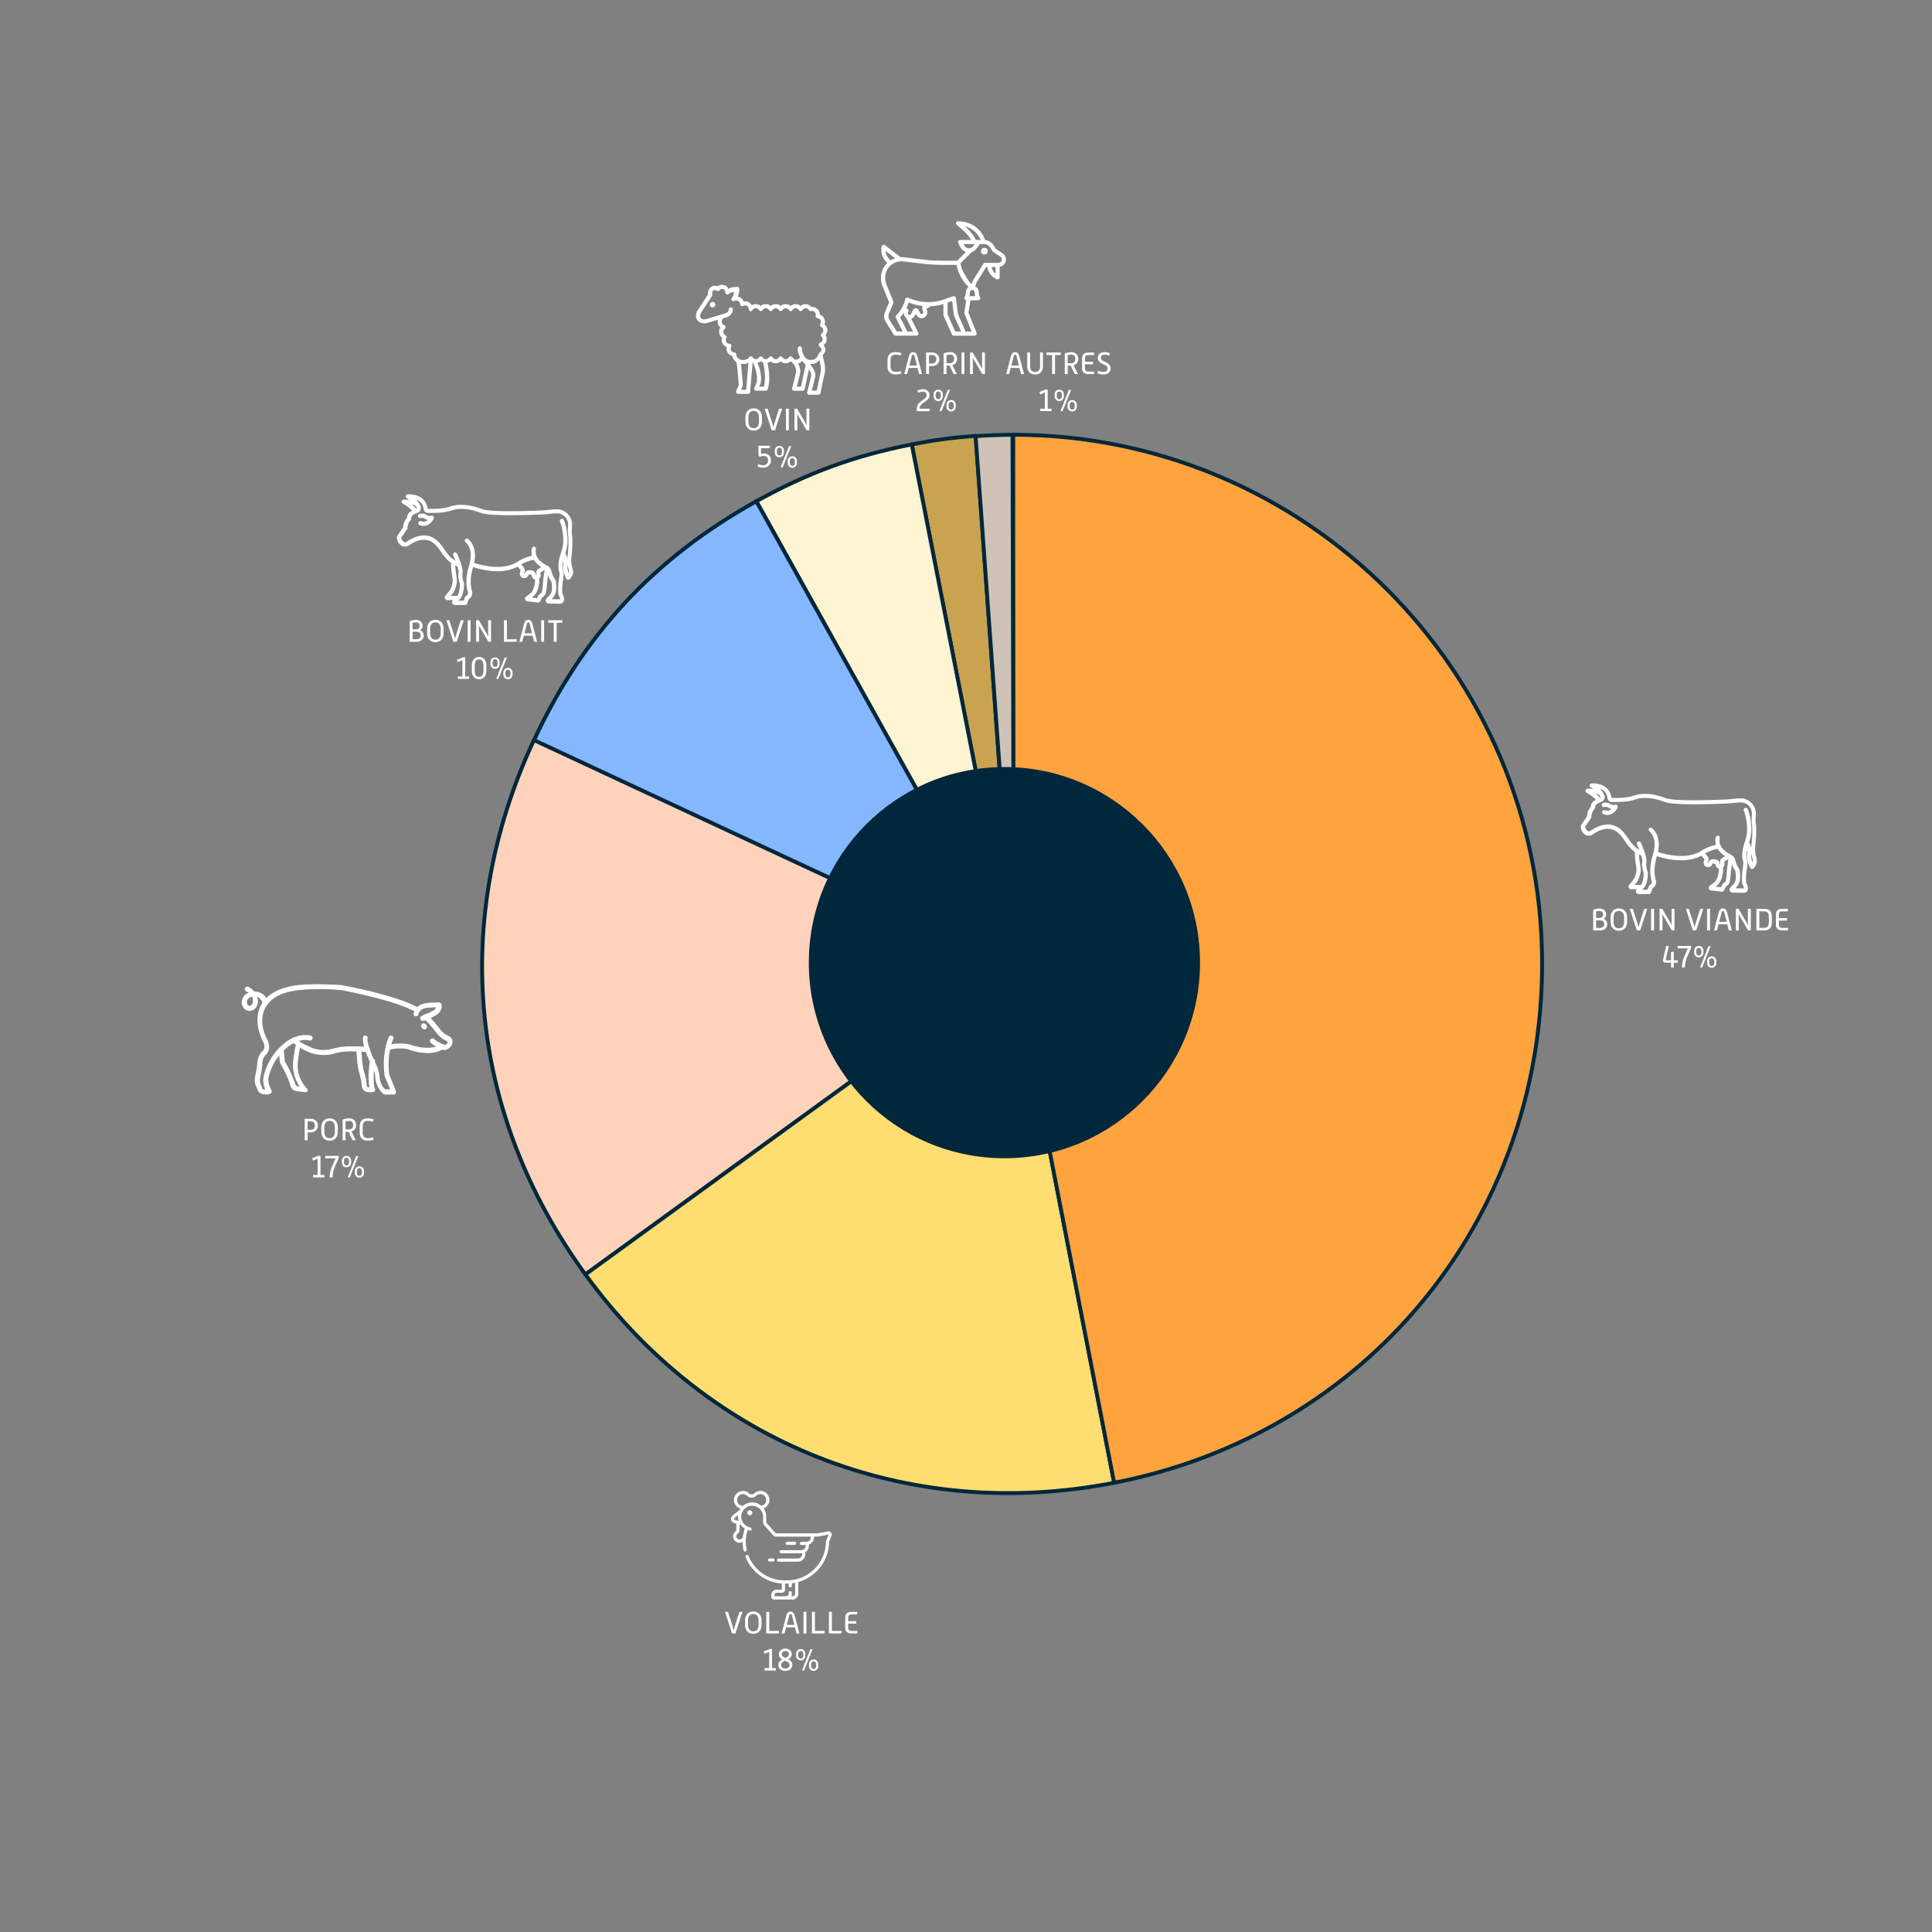
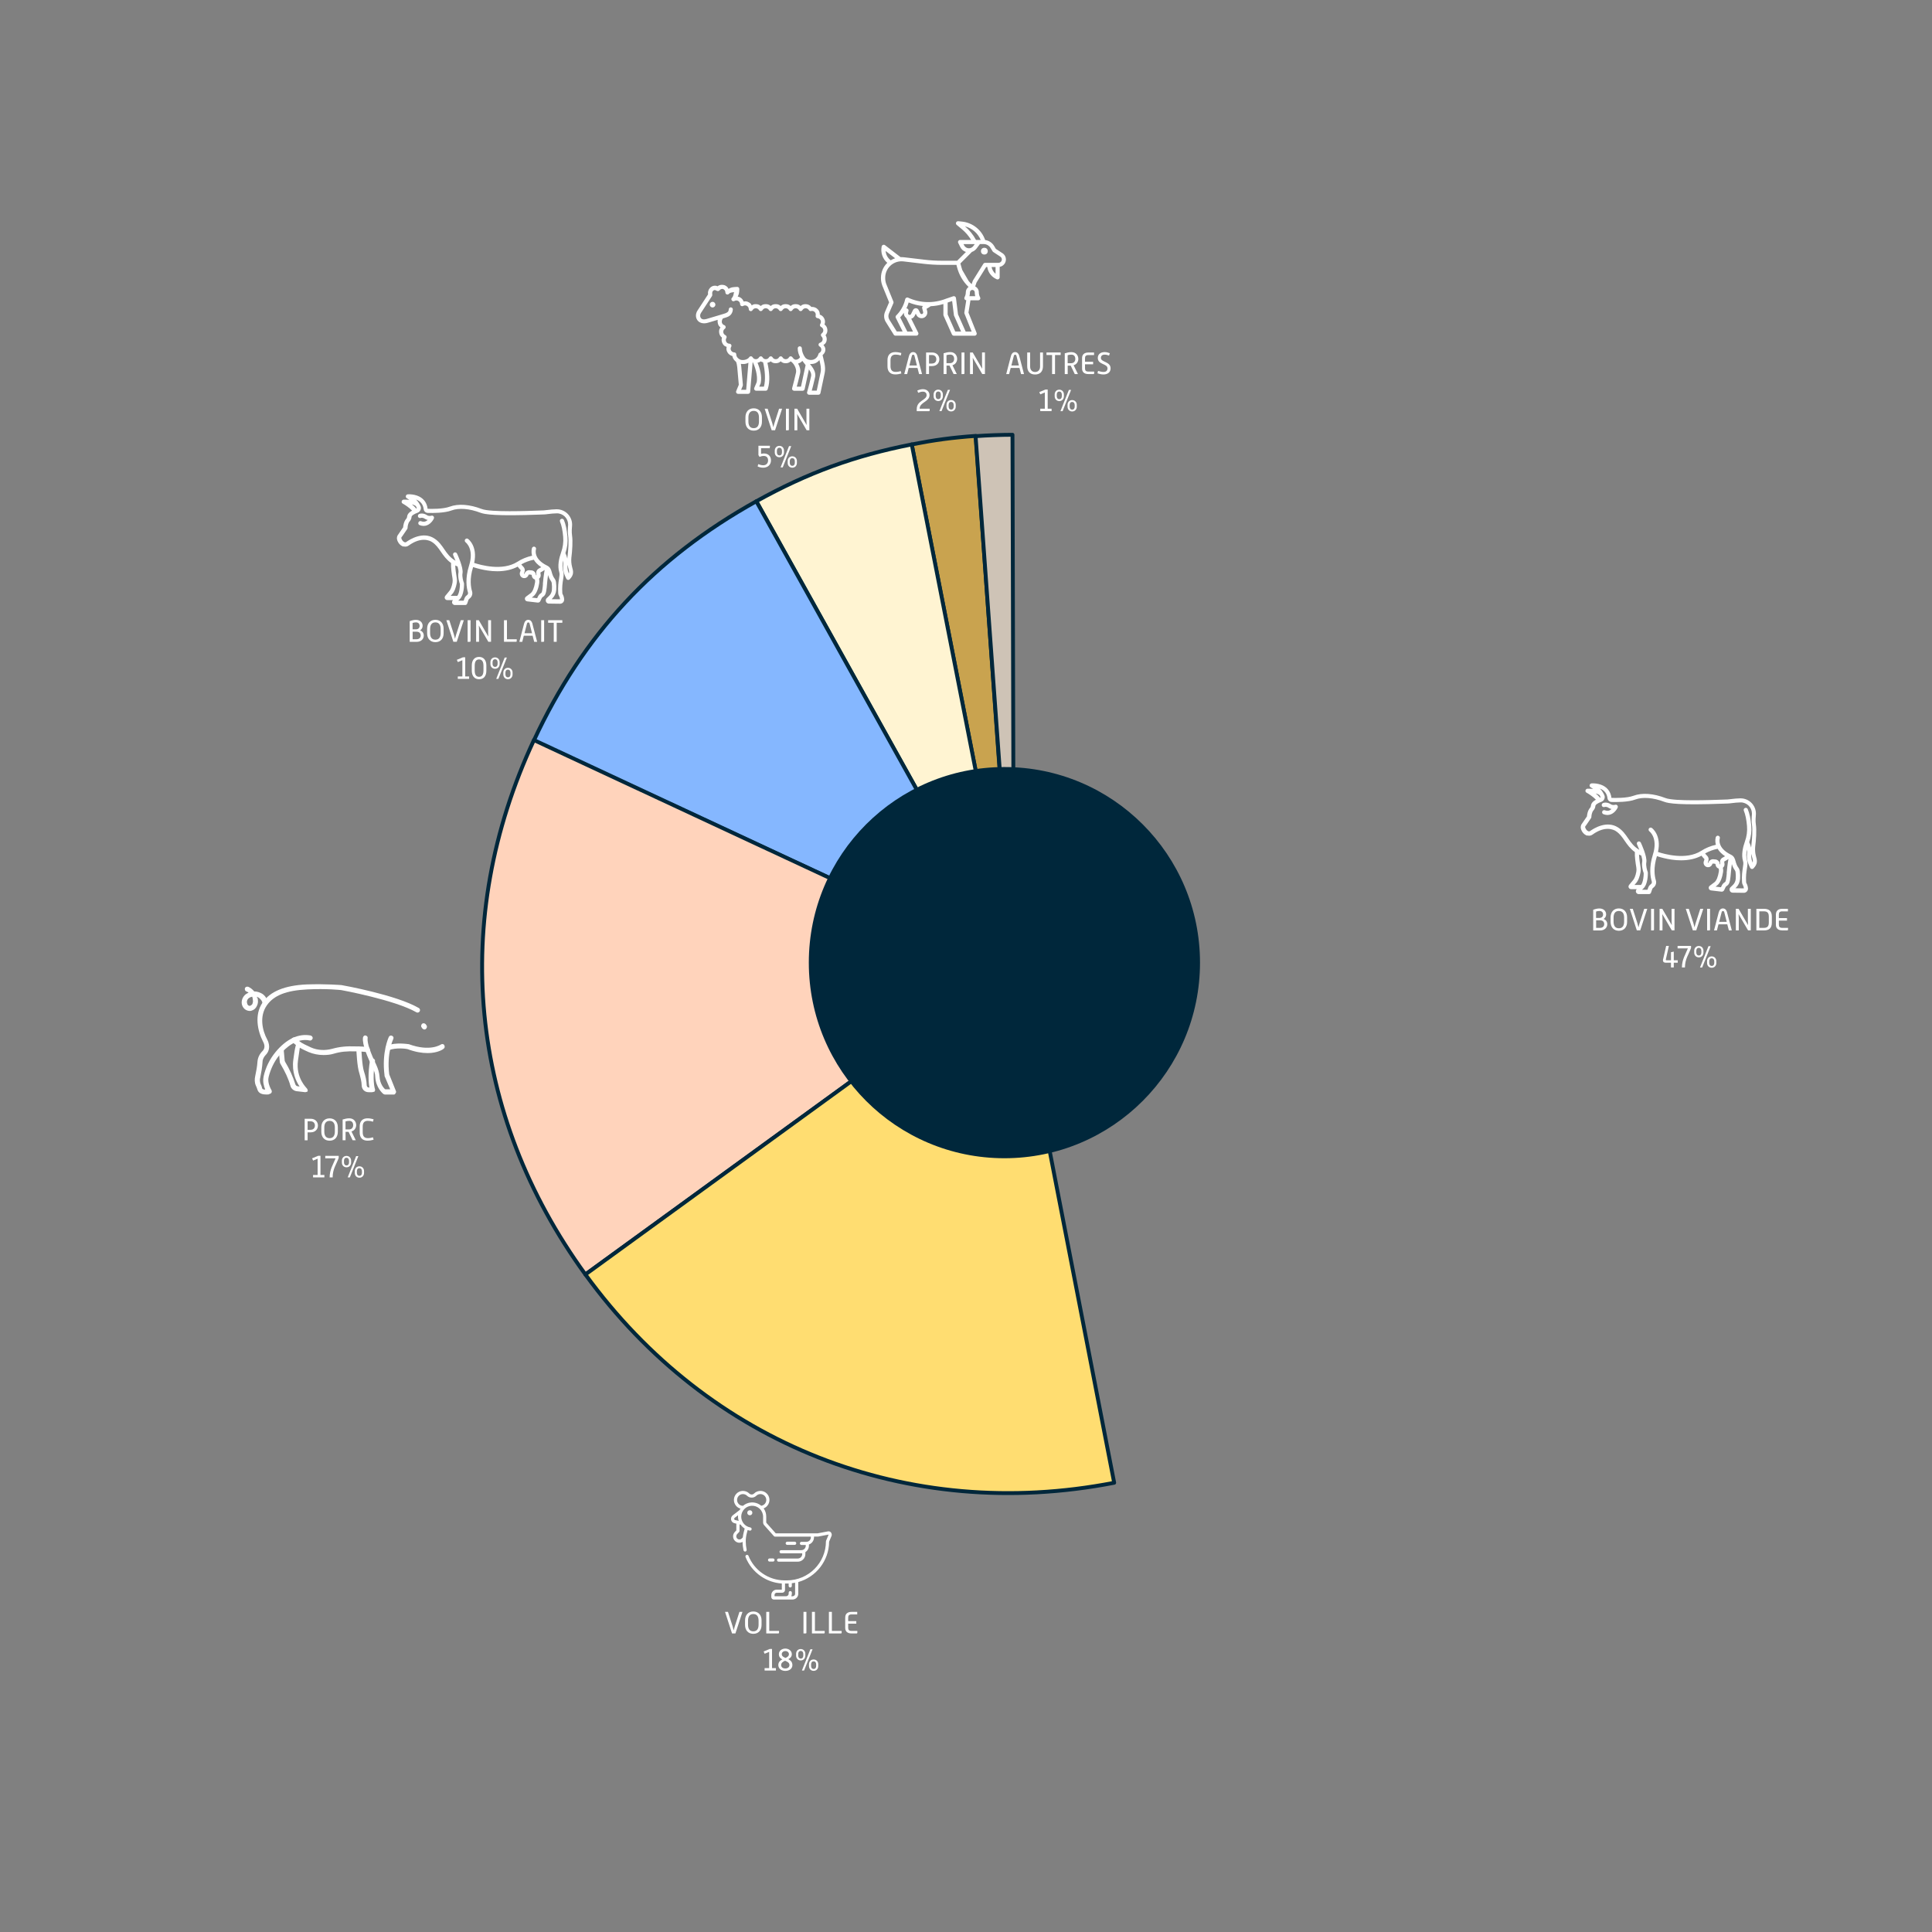
<svg xmlns="http://www.w3.org/2000/svg" id="Calque_6" data-name="Calque 6" viewBox="0 0 500 500" width="685" height="685">
  <rect x="0" y="0" width="500" height="500" fill="#808080" stroke="none" />
  <path d="M262.28,249.34l-26.33-134.32c5.93-1.16,10.53-1.78,16.57-2.21l9.76,136.52Z" style="fill: #c9a34f; stroke: #00273b; stroke-linecap: round; stroke-linejoin: round;" />
  <path d="M262.28,249.34l-66.54-119.61c13.21-7.35,25.38-11.8,40.22-14.71l26.33,134.32Z" style="fill: #fff4d2; stroke: #00273b; stroke-linecap: round; stroke-linejoin: round;" />
  <path d="M262.28,249.34l-124.14-57.65c12.74-27.42,31.17-47.26,57.59-61.96l66.54,119.61Z" style="fill: #85b7ff; stroke: #00273b; stroke-linecap: round; stroke-linejoin: round;" />
  <path d="M262.23,249.38l-110.73,80.45c-30.21-41.59-35.04-91.71-13.32-138.3l124.05,57.84Z" style="fill: #ffd3bb; stroke: #00273b; stroke-linecap: round; stroke-linejoin: round;" />
  <path d="M262.23,249.38l26.12,134.36c-53.43,10.39-104.86-9.87-136.85-53.91l110.73-80.45Z" style="fill: #ffdd71; stroke: #00273b; stroke-linecap: round; stroke-linejoin: round;" />
-   <path d="M262.23,249.38V112.51c75.59,0,136.87,61.28,136.87,136.87,0,66.52-45.46,121.66-110.76,134.36l-26.12-134.36Z" style="fill: #ffa33e; stroke: #00273b; stroke-linecap: round; stroke-linejoin: round;" />
  <g>
    <g>
-       <path d="M115.05,271.76c-.26,0-.51-.09-.77-.17-1.03-.51-2.32-1.2-2.83-1.72-.26-.26-.26-.69,0-.94s.69-.26.94,0c.34.34,1.29.94,2.49,1.46.09.09.26.09.34,0,.26-.09.51-.26.6-.51.09-.09,0-.26,0-.26l-.26-.26c-1.46-.6-2.15-1.46-3.09-2.66-.6-.86-1.46-1.8-2.75-3.09-.26-.26-.26-.69,0-.94s.69-.26.94,0c1.37,1.29,2.15,2.32,2.83,3.18.86,1.12,1.46,1.8,2.57,2.23.43.17.77.51.94.94s.17.86,0,1.29c-.26.6-.77,1.03-1.37,1.29-.26.09-.43.17-.6.17h0Z" style="fill: #fff;" />
      <path d="M68.96,283.26c-.86,0-1.97-.17-2.32-1.2-.09-.34-.26-.77-.43-1.12-.34-.77-.34-1.63-.17-2.4.26-1.2.51-2.49.6-3.86.09-.94.51-1.89,1.29-2.66.6-.6.69-1.46.17-2.4-1.46-2.83-2.32-6.95-.17-10.13,1.97-2.92,5.75-4.46,11.42-4.72,5.24-.17,8.84.17,9.01.17.6.09,14.25,2.57,20,5.92.34.17.43.6.26.86-.17.34-.6.43-.86.26-5.49-3.18-19.4-5.75-19.48-5.75s-3.69-.43-8.75-.17c-5.41.26-8.67,1.54-10.47,4.12-1.97,2.83-1.2,6.44.09,8.84,1.03,1.97.26,3.35-.34,3.95-.51.51-.86,1.2-.86,1.8-.09,1.46-.34,2.83-.6,4.12-.17.51-.09,1.12.09,1.63.17.34.34.77.43,1.2.09.17.34.26.77.26-.34-.86-.69-2.06-.43-3.26v-.09c.51-2.32,1.54-4.46,3.09-6.35,2.83-3.43,6.01-4.89,9.1-4.29.34.09.6.43.51.77s-.43.6-.77.51c-3.26-.69-6.09,1.72-7.81,3.78-1.37,1.63-2.32,3.69-2.83,5.75v.09c-.34,1.46.77,3.26.77,3.26.09.17.09.43,0,.6s-.26.34-.51.34c-.09.17-.43.17-.77.17h0Z" style="fill: #fff;" />
      <path d="M110.59,272.53c-1.37,0-3.09-.26-5.15-1.03-.34-.09-2.92-.43-4.72.26-.34.09-.69,0-.86-.34-.09-.34,0-.69.34-.86,2.32-.86,5.32-.34,5.49-.34h.09c5.58,2.06,8.33.09,8.33.09.26-.17.69-.17.86.17.17.26.17.69-.09.86-.09.17-1.54,1.2-4.29,1.2h0Z" style="fill: #fff;" />
      <path d="M83.72,273.04c-1.29,0-2.66-.26-3.86-.77-1.37-.6-2.4-1.12-3.18-1.72,0,0-.09,0-.09-.09-.43-.34-.77-.6-1.03-.86s-.26-.69.09-.94c.26-.26.69-.26.94.09.17.17.43.43.86.69.09,0,.09.09.09.09.69.51,1.63.94,2.92,1.54,1.72.77,3.69.86,5.58.34s3.6-.69,6.09-.6h.6c.86,0,1.63.09,2.4.17.34,0,.6.34.6.69s-.34.6-.69.6c-.69-.09-1.54-.09-2.32-.17h-.6c-2.4-.09-4.03.09-5.75.6-.86.26-1.72.34-2.66.34h0Z" style="fill: #fff;" />
      <path d="M79,282.66l-2.23-.26c-.77-.09-1.46-.69-1.63-1.46-.51-1.8-1.37-3.6-2.49-5.49-.17-.26-.26-.51-.26-.86l-.26-2.83c0-.34.26-.69.6-.69.34-.09.69.26.69.6l.26,2.83c0,.09.09.17.09.26,1.2,1.97,2.06,3.95,2.66,5.84.09.26.34.51.6.51l.51.09c-.94-1.37-2.06-3.78-1.63-6.95q.6-4.89,1.29-4.81c.34,0,.6.34.6.69,0,.09,0,.26-.09.34-.09.26-.17,1.2-.6,4.03-.6,4.46,2.23,7.04,2.32,7.21.17.17.26.51.17.77-.09,0-.34.17-.6.17h0Z" style="fill: #fff;" />
      <path d="M101.92,283.26h-2.32c-.17,0-.26-.09-.43-.17-.09-.09-1.89-1.54-2.06-4.38,0-.77-.26-1.63-.77-2.57-1.2-2.49-2.66-5.84-2.4-7.64.09-.34.34-.6.69-.51s.6.34.51.69c-.17,1.12.69,3.69,2.23,6.87.51,1.12.77,2.06.86,3.09.09,1.8,1.03,2.92,1.46,3.26h1.29l-1.46-3.43v-.17c-.77-5.92,1.03-9.78,1.12-9.96.17-.34.51-.43.86-.26s.43.51.26.86c0,0-1.72,3.6-1.03,9.1l1.72,4.29c.09.17.09.43-.09.6-.09.26-.26.34-.43.34h0Z" style="fill: #fff;" />
      <path d="M96.26,282.66h-.86c-.51,0-.94-.17-1.29-.51s-.51-.86-.51-1.29c0-.86-.34-2.15-.6-3.09-.6-1.72-.77-6.01-.77-6.18,0-.34.26-.69.6-.69s.69.26.69.6c0,0,.17,4.29.69,5.84.34.94.69,2.49.69,3.52,0,.17.09.26.17.43.09.09.26.17.43.17h.09c-.17-1.12-.43-3.43.17-7.04.09-.34.43-.6.77-.51s.6.43.51.77c-.77,4.89,0,7.21,0,7.21.09.17,0,.43-.09.6-.26.09-.51.17-.69.17h0Z" style="fill: #fff;" />
      <path d="M64.67,261.63c-.86,0-1.63-.51-1.97-1.37s-.09-1.89.51-2.57c.26-.34.69-.6,1.12-.77-.17-.17-.34-.26-.6-.34-.34-.17-.43-.51-.34-.86.17-.34.51-.43.86-.34.6.26,1.12.69,1.54,1.2.77,0,1.46.26,2.06.6.77.51,1.29,1.29,1.37,2.15.09.34-.17.69-.51.77s-.69-.17-.77-.51c-.09-.51-.43-.94-.86-1.29-.17-.17-.43-.26-.69-.34.26.26.34.51.34.77.09.6,0,1.12-.26,1.63-.26.6-.77,1.03-1.37,1.2-.09,0-.26.09-.43.09ZM65.27,257.94c-.43.09-.77.26-1.03.51-.34.34-.43.86-.26,1.29.09.43.51.69.86.51.17-.09.43-.26.51-.51s.17-.6.09-.94c0-.26-.09-.6-.17-.86Z" style="fill: #fff;" />
-       <path d="M109.39,264.2c-.26,0-.51-.17-.6-.43-.17-.34,0-.69.34-.86.26-.09.51-.26.77-.34.43-.17.86-.34,1.2-.51.51-.26,1.12-.51,1.46-.86.17-.17.26-.34.34-.51l-1.63.09c-.69,0-1.37.09-1.89.34-.34.17-.6.43-.86.77-.09.17-.26.43-.26.69-.09.34-.43.51-.77.43s-.51-.43-.43-.77.26-.69.43-1.03c.34-.51.86-.94,1.37-1.2.77-.34,1.63-.43,2.4-.51l2.32-.09c.26,0,.6.17.69.51.17.77-.09,1.63-.77,2.32-.51.51-1.2.77-1.8,1.12-.43.17-.86.34-1.2.51-.26.09-.51.26-.77.34-.17-.09-.26,0-.34,0h0Z" style="fill: #fff;" />
    </g>
    <path d="M109.82,266.43c-.17,0-.34-.09-.51-.26l-.17-.26c-.26-.26-.17-.69.09-.94s.69-.17.94.09l.17.26c.26.26.17.69-.09.94-.17.17-.34.17-.43.17h0Z" style="fill: #fff;" />
  </g>
  <g>
    <path d="M193.69,93.89l-.58,6.99h-1.31l.42-1.01c.03-.08.04-.16.04-.25l-.42-4.75c-.02-.25-.06-.47-.1-.7.69.1,1.38.03,1.95-.29h0ZM196.88,93.51c.19.19.39.12.61.27.48,2,.7,4.51.21,6.28h-1.21l.36-.84s.02-.07.03-.11c.33-1.78-.21-3.74-.83-5.22.32-.14.58-.14.84-.39h0ZM207.64,93.39c.28.39.57.75.85,1.1t0,0s0,.03-.01.05l-1.19,5.53h-1.09l.34-1.28.51-2.12c.21-.89-.06-1.79-.5-2.59.42-.11.8-.34,1.09-.68h0ZM212.06,93.16c.27,1.15.52,2.18.32,3.13l-1.01,4.8h-1.29l.34-1.28.51-2.13c.18-.75,0-1.47-.34-2.09-.26-.49-.61-.94-.97-1.39.34.03.69,0,1.02-.08.58-.15,1.06-.5,1.43-.95h0ZM186.86,74.75c.13,0,.27.04.39.11.3.16.48.49.48.83,0,.5.62.72.94.34.3-.36.84-.35,1.3-.44-.12.52-.16,1.1-.53,1.47-.45.44.11,1.15.65.83.3-.17.66-.18.96,0,.3.17.49.48.49.83,0,.41.45.66.8.45.3-.18.66-.18.96,0,.3.17.48.48.48.82,0,.55.72.74.99.26.17-.29.49-.48.83-.48s.66.19.83.48c.2.35.71.35.92,0,.17-.29.49-.48.83-.48s.66.19.83.48c.2.35.72.35.92,0,.17-.29.49-.48.83-.48s.66.19.83.48c.2.35.71.35.92,0,.17-.29.48-.48.83-.48s.66.19.83.48c.2.36.72.36.92,0,.17-.29.49-.48.83-.48s.66.19.83.48c.2.35.71.35.92,0,.17-.29.49-.48.83-.48s.66.19.83.48c.12.21.36.31.59.25.33-.09.68,0,.92.25.24.24.34.59.25.93-.08.32.14.64.48.66.34.03.64.23.79.54.15.31.12.67-.07.96-.19.27-.08.65.22.78.31.14.52.44.56.78.03.34-.12.67-.4.87-.27.19-.3.58-.06.82.25.24.35.59.27.92-.08.33-.33.59-.66.69-.44.13-.52.73-.12.96.3.18.47.49.46.84,0,.32-.17.61-.43.78-.17.07-.3.22-.33.41-.21.71-.75,1.24-1.41,1.41-.67.17-1.59-.02-2.01-.58-.53-.69-.85-1.64-.86-2.36,0-.3-.24-.54-.54-.54-.3,0-.53.25-.53.54,0,.85.25,1.6.6,2.27-.25.43-.6.61-.99.66-.43.05-.75-.3-.95-.6-.24-.35-.72-.38-.93-.01-.17.3-.49.48-.83.48s-.66-.18-.83-.48c-.21-.35-.71-.35-.92,0-.17.3-.48.48-.83.48s-.66-.18-.83-.48c-.2-.35-.71-.35-.92,0-.17.3-.48.48-.83.48s-.66-.18-.83-.48c-.2-.35-.71-.35-.92,0-.17.3-.49.48-.83.48s-.64-.18-.81-.46c-.09-.19-.28-.3-.49-.29-.18,0-.35.11-.44.27-.31.47-1.25.83-2.08.66-.2-.04-.55-.21-.81-.47-.26-.25-.43-.56-.43-.94,0-.29-.23-.53-.52-.53-.34,0-.65-.19-.82-.49-.17-.3-.16-.66.02-.95.21-.35-.04-.8-.45-.81-.34,0-.66-.19-.82-.49-.17-.3-.16-.67.02-.96.16-.27.05-.63-.24-.76-.31-.14-.52-.44-.56-.78-.03-.34.12-.67.4-.87.35-.25.27-.8-.14-.94-.32-.11-.56-.38-.63-.72-.06-.3.09-.82.28-1.02l.9-.28c.33-.1.66-.26.95-.5.39-.33.67-.85.72-1.5.03-.32-.22-.59-.54-.59-.27,0-.49.22-.51.49-.03.42-.15.62-.36.77-.32.23-.64.33-.96.42l-4.37,1.31c-.96.28-1.36.04-1.57-.28-.21-.32-.21-.86.06-1.26l2.84-4.35c.1-.16.11-.37.08-.51-.05-.32,0-.67.23-.89.31-.3.59-.17.85-.02.3.17.62.16.84-.11.19-.23.4-.33.62-.32h0ZM186.86,73.71c-.44-.01-.85.14-1.17.38-.29-.15-.55-.18-.84-.15-.43.05-.8.25-1.08.54-.44.46-.63,1.09-.53,1.71l-2.74,4.2c-.48.74-.54,1.69-.06,2.42.48.73,1.51,1.09,2.75.72l2.55-.76c-.04.28-.04.56.02.83.1.51.29.84.7,1.14-.31.4-.4.77-.35,1.29.06.57.29,1.01.74,1.35-.18.53-.11,1.05.16,1.55.26.47.55.69,1.05.84-.14.5-.06.95.2,1.41.27.49.75.83,1.28.97.09.55.33.91.67,1.24.1.1.21.2.3.28.13.37.23.79.28,1.3l.41,4.61-.67,1.62c-.14.35.11.73.49.73h2.59c.28,0,.51-.21.53-.49l.65-7.78c.67,1.37,1.35,3.58,1.05,5.23l-.63,1.49c-.15.35.11.74.49.74h2.47c.23,0,.43-.15.5-.36.71-2.05.42-4.7-.06-6.86.32-.13.59-.14.85-.39.37.36.76.49,1.29.49s.92-.13,1.29-.49c.37.36.76.49,1.29.49s.91-.12,1.28-.48c.86.45,1.6,1.96,1.4,2.89l-.5,2.11-.51,1.94c-.09.34.16.66.51.67h2.21c.25,0,.47-.18.52-.42l1.11-5.11c.11.17.22.33.31.49.26.49.35.9.24,1.35l-.5,2.11-.52,1.94c-.09.34.17.67.51.67h2.42c.25,0,.47-.18.52-.42l1.1-5.22c.34-1.62-.24-3.13-.55-4.61.42-.36.72-.83.73-1.39,0-.5-.18-.86-.5-1.23.41-.28.67-.53.79-1.02.13-.55.05-1.05-.25-1.52.37-.41.52-.88.47-1.44-.05-.56-.3-1-.74-1.34.2-.52.18-1.03-.07-1.54-.25-.51-.63-.84-1.15-1.01.02-.55-.16-1.02-.56-1.41-.42-.43-1.02-.62-1.61-.57-.38-.46-.89-.72-1.5-.72-.53,0-.92.12-1.29.48-.37-.36-.76-.48-1.29-.48s-.92.12-1.29.48c-.37-.36-.76-.48-1.29-.48s-.92.12-1.29.48c-.37-.36-.76-.48-1.29-.48s-.92.12-1.29.48c-.37-.36-.76-.48-1.29-.48s-.92.12-1.29.48c-.37-.36-.76-.48-1.29-.48-.46,0-.69.05-1.04.33-.17-.42-.34-.57-.74-.8-.46-.26-.86-.33-1.36-.21-.29-.83-1.01-1.22-1.53-1.27.28-.57.41-1.01.41-1.99,0-.31-.26-.55-.57-.53-.76.06-1.47,0-2.21.52-.17-.39-.38-.61-.76-.83-.27-.16-.59-.22-.91-.23h0Z" style="fill: #fff;" />
    <path d="M184.41,78.11c.4,0,.73.33.73.73s-.33.73-.73.73-.73-.33-.73-.73c0-.4.33-.73.73-.73Z" style="fill: #fff; fill-rule: evenodd;" />
  </g>
  <g>
    <circle cx="194.05" cy="391.5" r=".65" style="fill: #fff;" />
    <path d="M215.09,396.62c-.2-.24-.51-.36-.82-.3l-2.64.5h-10.87l-2.38-2.67c-.05-.06-.08-.13-.08-.21v-1.46c0-.77-.23-1.5-.67-2.11.34-.13.65-.34.9-.62.43-.48.64-1.09.6-1.73-.08-1.15-1-2.08-2.15-2.17-.68-.05-1.35.19-1.83.67-.16.16-.37.25-.58.25h-.07c-.21,0-.42-.09-.58-.25-.48-.48-1.15-.72-1.83-.67-1.15.09-2.07,1.02-2.15,2.17-.05.66.18,1.28.62,1.76.29.31.66.54,1.07.65-.08.12-.15.24-.22.37l-1.77,1.36c-.36.27-.52.72-.43,1.16.09.44.42.78.86.88l.49.12v1.74l-.39.42c-.31.33-.47.75-.45,1.2.02.45.21.86.55,1.16.31.28.7.42,1.09.42.28,0,.56-.07.82-.22,0,.73.09,1.46.24,2.17.04.19.21.33.4.33.03,0,.06,0,.09,0,.22-.05.36-.27.32-.49-.15-.7-.23-1.42-.23-2.13s.08-1.37.25-2.04l.23-.9c.18.06.36.11.56.14.22.04.44-.11.48-.34.04-.22-.11-.44-.34-.48-1.4-.24-2.41-1.5-2.35-2.92.07-1.44,1.25-2.63,2.69-2.69.78-.04,1.52.24,2.09.78.56.54.88,1.27.88,2.05v1.46c0,.28.1.55.29.75l2.5,2.81c.08.09.19.14.31.14h9.26v.19c0,.63-.51,1.15-1.15,1.15h-1.28c-.23,0-.41.18-.41.41s.18.41.41.41h1.11v.19c0,.63-.51,1.15-1.15,1.15h-5.23c-.23,0-.41.18-.41.41s.18.41.41.41h5.46v.19c0,.63-.51,1.15-1.15,1.15h-4.96c-.23,0-.41.18-.41.41s.18.41.41.41h4.96c1.09,0,1.97-.88,1.97-1.97v-.5c.55-.35.92-.97.92-1.67v-.31c.76-.27,1.31-1,1.31-1.86v-.19h1.01s.05,0,.08,0l2.67-.51s.01,0,.02,0c0,.01,0,.02,0,.03l-.66,1.56c-.02.05-.03.1-.03.16,0,5.57-4.53,10.1-10.1,10.1h-.56c-2.06,0-4.04-.62-5.73-1.78-1.65-1.14-2.91-2.72-3.65-4.57-.08-.21-.32-.31-.54-.23-.21.08-.31.32-.23.54.8,2.01,2.17,3.72,3.95,4.95,1.62,1.12,3.48,1.77,5.44,1.9v1.59h-1.33c-.76,0-1.39.62-1.39,1.39v.52c0,.36.29.65.65.65h4.83c.83,0,1.5-.67,1.5-1.5v-3.03c4.57-1.28,7.94-5.47,7.98-10.44l.62-1.48c.12-.29.07-.62-.12-.86h0ZM190.02,393.14c-.01-.06-.03-.22.12-.33l.87-.67c0,.05,0,.11-.01.16-.02.45.04.9.18,1.31l-.92-.22c-.18-.04-.23-.19-.25-.25ZM192.72,395.58l-.27,1.07c-.1.41-.17.82-.22,1.24l-.29.29c-.31.31-.8.32-1.12.03-.17-.15-.26-.35-.27-.58,0-.22.07-.43.22-.6l.51-.54c.07-.08.11-.18.11-.28v-1.7l.28.07c.28.4.64.74,1.05,1ZM194.48,388.83c-.83.04-1.59.36-2.19.87,0,0-.01,0-.02,0-.43,0-.82-.17-1.11-.48-.29-.31-.43-.72-.4-1.14.05-.74.65-1.35,1.39-1.41.44-.03.87.12,1.19.43.32.31.73.48,1.16.48h.07c.43,0,.85-.17,1.16-.48.31-.31.75-.47,1.19-.43.74.06,1.34.66,1.39,1.41.03.42-.11.82-.39,1.12-.24.27-.56.44-.92.49-.7-.6-1.59-.9-2.53-.86ZM205.79,412.43c0,.37-.3.68-.68.68h-.34c.1-.2.16-.43.16-.68v-.25c0-.23-.18-.41-.41-.41s-.41.18-.41.41v.25c0,.37-.3.68-.68.68h-2.98v-.35c0-.31.25-.56.56-.56h1.43c.4,0,.72-.32.72-.72v-1.67h.49c.15,0,.3,0,.45,0v.62c0,.23.18.41.41.41s.41-.18.41-.41v-.69c.29-.03.57-.08.85-.13v2.83h0Z" style="fill: #fff;" />
    <path d="M205.66,399.81c.23,0,.41-.18.41-.41s-.18-.41-.41-.41h-1.92c-.23,0-.41.18-.41.41s.18.41.41.41h1.92Z" style="fill: #fff;" />
    <path d="M200.04,404.14c.23,0,.41-.18.41-.41s-.18-.41-.41-.41h-.87c-.23,0-.41.18-.41.41s.18.41.41.41h.87Z" style="fill: #fff;" />
  </g>
  <g>
    <path d="M415.3,208.84s.43-.16,1.01.23c.23.15.49.26.76.31,0,0-.01,0-.02.01-.51.46-1.06.56-1.68.31-.28-.11-.6.02-.71.3s.02.6.3.71c0,0,0,0,0,0,.33.13.68.2,1.03.21,1.38,0,2.31-1.15,2.66-1.9.13-.27,0-.6-.26-.72-.13-.06-.27-.07-.4-.02,0,0-.61.19-1.09-.13-1.07-.71-1.96-.36-2.05-.32-.28.12-.4.44-.29.72s.44.4.72.29c0,0,0,0,0,0h0Z" style="fill: #fff;" />
    <path d="M410.84,216.22c.44.13.92.05,1.29-.22,3.27-2.37,5.46-1.3,6.05-.91,1.02.66,1.63,1.55,2.28,2.5.67.97,1.4,2.03,2.64,2.92-.07,1.12.2,2.95.38,4,.06.36.06.73,0,1.09-.2,1.1-.55,1.93-.98,2.34-.01.01-.03.03-.04.05l-.83,1c-.25.27-.24.7.04.95.12.12.29.18.46.18h1.47l-.02.02c-.29.27-.3.73-.03,1.02.14.14.33.23.52.23h2.7c.23,0,.44-.15.51-.37l.32-.93c.04-.12.12-.22.22-.3l.1-.08c.58-.44.83-1.19.61-1.89-.31-1.01-.69-3.17.28-6.25,1.24.41,2.52.71,3.81.9.81.12,1.62.18,2.44.18,2.04,0,3.83-.41,5.29-1.2.21.3.44.58.7.83.05.04.07.11.05.17l-.16.47c-.19.61.14,1.26.75,1.46.6.19,1.24-.13,1.45-.73l.02-.06c.03-.08.11-.12.19-.1.15.03.31.04.47.05.08,0,.14.07.15.14l.04.23c.08.42.39.76.79.89.01.06.02.13.03.19.04.18.04.36.01.54-.21,1.37-.64,2.41-1.14,2.79l-1.22.91c-.3.22-.36.64-.14.94.11.15.28.24.46.27l2.72.32c.28.03.56-.12.68-.37l.37-.77c.07-.14.17-.25.3-.33.68-.4.79-1.11.89-1.68v-.05c.08-.43.12-.92.17-1.48.06-.68.13-1.47.27-2.45.2.64.44,1.16.74,1.54.12.17.2.36.22.56.07.58.09,1.17.04,1.75-.05.59-.31,1.14-.74,1.55l-.61.59c-.32.31-.33.82-.02,1.15.15.16.36.25.57.25l2.88.04h.02c.59,0,1.07-.48,1.07-1.07,0-.03,0-.05,0-.08-.03-.49-.18-.97-.42-1.39-.03-.05-.05-.11-.05-.17-.12-1.6.06-2.7.2-3.57.13-.82.23-1.47.02-2.13-.27-.86-.21-1.87-.01-2.81.05.38.06.76.01,1.13-.06.82-.13,1.76.82,3.63.14.27.46.38.73.24.05-.03.1-.06.14-.11,1.11-1.14.97-2,.6-3.26-.19-.74-.24-1.5-.18-2.26.23-1.78.41-4.37.18-5.85-.14-.89-.04-2.05,0-2.38.22-2.19-1.39-4.14-3.58-4.35-.15-.01-.3-.02-.44-.02-.82.02-1.64.09-2.46.2-.36.04-.67.08-.84.09-.2,0-.57.02-1.09.04-3.13.12-12.66.48-14.96-.4-3.15-1.21-6.09-1.42-8.29-.6-1.7.64-4.8.59-5.71.55-.21-1.7-1.18-2.89-2.81-3.44-.75-.25-1.54-.35-2.34-.31-.3.02-.52.29-.5.59.01.18.11.34.27.43.14.08.38.23.64.42-.49-.06-.98-.08-1.47-.06-.3.01-.53.27-.52.57,0,.19.11.36.28.45.49.27,1.71,1.04,2.42,1.82-.66.36-1.24.87-1.29,1.62-.02.18-.09.35-.21.48-.65.73-.78,1.8-.81,2.22l-1.21,1.77c-.39.43-.51,1.04-.31,1.59.31.84.86,1.4,1.59,1.63h0ZM423.01,229.02l.26-.31c.75-.73,1.11-1.98,1.28-2.91.09-.49.09-.99,0-1.47-.22-1.29-.35-2.4-.37-3.17.19.09.38.18.59.27.19.65.3,1.22.24,1.55-.21,1.26.24,2.62.38,3,0,.44-.03.87-.1,1.31-.11.78-.32,1.38-.59,1.74h-1.7ZM443.88,222.43c-.11,0-.23-.02-.34-.04-.6-.1-1.18.24-1.39.8l-.03.08s-.02.03-.04.04c-.02,0-.04,0-.06,0-.03-.01-.05-.04-.04-.08l.15-.46c.15-.46.02-.97-.33-1.3-.19-.18-.36-.39-.52-.6,1.01-.58,2.1-.98,3.24-1.2.37.62.96,1.29,1.92,1.92-.2.13-.4.24-.61.35-.48.24-.76.77-.67,1.3l.06.39-.13.05-.04-.23c-.1-.58-.59-1-1.17-1.04h0ZM446.89,225.96c-.05.54-.09,1.01-.16,1.4v.06c-.09.48-.14.78-.37.91-.32.18-.57.46-.74.79l-.24.5-1.39-.16.38-.29c1.01-.76,1.41-2.51,1.56-3.49.05-.31.04-.62-.02-.92-.01-.06-.02-.12-.03-.18.33-.26.49-.68.41-1.1l-.06-.39c-.01-.07.02-.14.08-.17.35-.18.69-.38,1.01-.61-.27,1.55-.37,2.7-.46,3.64h0ZM453.58,223.24c-.41-1.04-.37-1.61-.32-2.21,0-.02,0-.04,0-.06.04.26.09.52.16.78.2.69.3,1.1.16,1.49h0ZM412.97,205.35c.5.12.85.29,1.04.49.07.12.13.25.18.38.02.05.02.1,0,.15-.02.04-.04.07-.08.09-.34-.41-.72-.79-1.14-1.11ZM410.38,213.72s.04-.05.06-.07l1.32-1.93c.06-.09.09-.2.09-.31,0-.3.1-1.19.54-1.68.28-.31.46-.71.49-1.13.02-.35.6-.75,1.57-1.1.33-.12.6-.37.74-.69.14-.32.15-.68.02-1-.16-.37-.36-.73-.59-1.06-.17-.24-.37-.47-.59-.67,1.17.43,1.84,1.27,1.99,2.51.06.54.51.95,1.05.96,1.23.04,4.29.06,6.13-.63,1.92-.72,4.66-.5,7.52.59,1.08.41,3.84.91,15.39.47.51-.02.88-.03,1.07-.04.23,0,.55-.04.95-.09.78-.11,1.56-.17,2.34-.19,1.6-.02,2.91,1.26,2.93,2.85,0,.11,0,.22-.01.32-.05.47-.14,1.66.02,2.65.2,1.28.05,3.71-.19,5.55-.01.11-.02.22-.03.34-.11-.49-.27-.96-.49-1.42.47-1.37.65-2.83.52-4.28-.16-1.8-.45-3.2-.91-4.27-.11-.28-.43-.41-.71-.3s-.41.43-.3.71c0,0,0,0,0,0,.4.95.68,2.27.82,3.94.12,1.37-.07,2.74-.54,4.03-.51,1.42-1,3.46-.47,5.14.13.42.05.93-.06,1.63-.14.88-.33,2.1-.21,3.82.02.22.08.44.19.63.16.28.26.59.28.91l-2.19-.03.13-.12c.62-.59,1-1.39,1.07-2.25.05-.67.03-1.33-.05-2-.05-.39-.2-.75-.44-1.06-.27-.36-.51-.93-.69-1.64-.15-.59-.39-1.24-1.13-1.6-3.66-1.76-2.97-4.11-2.93-4.22.09-.29-.06-.59-.35-.69-.28-.09-.59.06-.68.34-.03.09-.28.9.02,1.99-1.37.3-2.67.83-3.84,1.59-3.84,2.44-9.53.81-11.15.27.95-4.3-1.46-6.13-1.57-6.21-.24-.18-.58-.12-.76.12-.17.24-.12.57.11.75.09.07,2.26,1.77.91,6-1.08,3.39-.65,5.82-.3,6.96.08.26,0,.53-.22.7l-.1.08c-.27.2-.48.49-.59.81l-.2.56h-1.4l.35-.33c1.19-1.13,1.16-3.8,1.15-4.1,0-.07-.02-.13-.04-.19-.15-.37-.52-1.55-.35-2.51.24-1.45-1.25-4.69-1.43-5.06-.13-.27-.45-.39-.72-.26-.27.13-.39.45-.26.72.18.39.4.89.6,1.41-1.42-.82-2.15-1.88-2.91-2.99-.68-.99-1.38-2.02-2.59-2.8-2.93-1.9-6.31.24-7.28.94-.09.07-.22.1-.33.07-.4-.12-.7-.45-.89-.96-.06-.17-.02-.36.11-.49h0Z" style="fill: #fff;" />
  </g>
  <g>
    <path d="M108.93,134.03s.43-.16,1.01.23c.23.15.49.26.76.31,0,0-.01,0-.02.01-.51.46-1.06.56-1.68.31-.28-.11-.6.02-.71.3s.02.6.3.71c0,0,0,0,0,0,.33.13.68.2,1.03.21,1.38,0,2.31-1.15,2.66-1.9.13-.27,0-.6-.26-.72-.13-.06-.27-.07-.4-.02,0,0-.61.19-1.09-.13-1.07-.71-1.96-.36-2.05-.32-.28.12-.4.44-.29.72s.44.4.72.29c0,0,0,0,0,0h0Z" style="fill: #fff;" />
    <path d="M104.47,141.41c.44.13.92.05,1.29-.22,3.27-2.37,5.46-1.3,6.05-.91,1.02.66,1.63,1.55,2.28,2.5.67.97,1.4,2.03,2.64,2.92-.07,1.12.2,2.95.38,4,.06.36.06.73,0,1.09-.2,1.1-.55,1.93-.98,2.34-.01.01-.03.03-.04.05l-.83,1c-.25.27-.24.7.04.95.12.12.29.18.46.18h1.47l-.02.02c-.29.27-.3.73-.03,1.02.14.14.33.23.52.23h2.7c.23,0,.44-.15.51-.37l.32-.93c.04-.12.12-.22.22-.3l.1-.08c.58-.44.83-1.19.61-1.89-.31-1.01-.69-3.17.28-6.25,1.24.41,2.52.71,3.81.9.81.12,1.62.18,2.44.18,2.04,0,3.83-.41,5.29-1.2.21.3.44.58.7.83.05.04.07.11.05.17l-.16.47c-.19.61.14,1.26.75,1.46.6.19,1.24-.13,1.45-.73l.02-.06c.03-.08.11-.12.19-.1.15.03.31.04.47.05.08,0,.14.07.15.14l.04.23c.08.42.39.76.79.89.01.06.02.13.03.19.04.18.04.36.01.54-.21,1.37-.64,2.41-1.14,2.79l-1.22.91c-.3.22-.36.64-.14.94.11.15.28.24.46.27l2.72.32c.28.03.56-.12.68-.37l.37-.77c.07-.14.17-.25.3-.33.68-.4.79-1.11.89-1.68v-.05c.08-.43.12-.92.17-1.48.06-.68.13-1.47.27-2.45.2.64.44,1.16.74,1.54.12.17.2.36.22.56.07.58.09,1.17.04,1.75-.05.59-.31,1.14-.74,1.55l-.61.59c-.32.31-.33.82-.02,1.15.15.16.36.25.57.25l2.88.04h.02c.59,0,1.07-.48,1.07-1.07,0-.03,0-.05,0-.08-.03-.49-.18-.97-.42-1.39-.03-.05-.05-.11-.05-.17-.12-1.6.06-2.7.2-3.57.13-.82.23-1.47.02-2.13-.27-.86-.21-1.87-.01-2.81.05.38.06.76.01,1.13-.06.82-.13,1.76.82,3.63.14.27.46.38.73.24.05-.03.1-.06.14-.11,1.11-1.14.97-2,.6-3.26-.19-.74-.24-1.5-.18-2.26.23-1.78.41-4.37.18-5.85-.14-.89-.04-2.05,0-2.38.22-2.19-1.39-4.14-3.58-4.35-.15-.01-.3-.02-.44-.02-.82.02-1.64.09-2.46.2-.36.04-.67.08-.84.09-.2,0-.57.02-1.09.04-3.13.12-12.66.48-14.96-.4-3.15-1.21-6.09-1.42-8.29-.6-1.7.64-4.8.59-5.71.55-.21-1.7-1.18-2.89-2.81-3.44-.75-.25-1.54-.35-2.34-.31-.3.02-.52.29-.5.59.01.18.11.34.27.43.14.08.38.23.64.42-.49-.06-.98-.08-1.47-.06-.3.01-.53.27-.52.57,0,.19.11.36.28.45.49.27,1.71,1.04,2.42,1.82-.66.36-1.24.87-1.29,1.62-.02.18-.09.35-.21.48-.65.73-.78,1.8-.81,2.22l-1.21,1.77c-.39.43-.51,1.04-.31,1.59.31.84.86,1.4,1.59,1.63h0ZM116.65,154.2l.26-.31c.75-.73,1.11-1.98,1.28-2.91.09-.49.09-.99,0-1.47-.22-1.29-.35-2.4-.37-3.17.19.09.38.18.59.27.19.65.3,1.22.24,1.55-.21,1.26.24,2.62.38,3,0,.44-.03.87-.1,1.31-.11.78-.32,1.38-.59,1.74h-1.7ZM137.51,147.62c-.11,0-.23-.02-.34-.04-.6-.1-1.18.24-1.39.8l-.03.08s-.02.03-.04.04c-.02,0-.04,0-.06,0-.03-.01-.05-.04-.04-.08l.15-.46c.15-.46.02-.97-.33-1.3-.19-.18-.36-.39-.52-.6,1.01-.58,2.1-.98,3.24-1.2.37.62.96,1.29,1.92,1.92-.2.13-.4.24-.61.35-.48.24-.76.77-.67,1.3l.06.39-.13.05-.04-.23c-.1-.58-.59-1-1.17-1.04h0ZM140.52,151.15c-.05.54-.09,1.01-.16,1.4v.06c-.09.48-.14.78-.37.91-.32.18-.57.46-.74.79l-.24.5-1.39-.16.38-.29c1.01-.76,1.41-2.51,1.56-3.49.05-.31.04-.62-.02-.92-.01-.06-.02-.12-.03-.18.33-.26.49-.68.41-1.1l-.06-.39c-.01-.07.02-.14.08-.17.35-.18.69-.38,1.01-.61-.27,1.55-.37,2.7-.46,3.64h0ZM147.21,148.42c-.41-1.04-.37-1.61-.32-2.21,0-.02,0-.04,0-.06.04.26.09.52.16.78.2.69.3,1.1.16,1.49h0ZM106.6,130.53c.5.12.85.29,1.04.49.07.12.13.25.18.38.02.05.02.1,0,.15-.02.04-.04.07-.08.09-.34-.41-.72-.79-1.14-1.11ZM104.01,138.91s.04-.05.06-.07l1.32-1.93c.06-.09.09-.2.09-.31,0-.3.1-1.19.54-1.68.28-.31.46-.71.49-1.13.02-.35.6-.75,1.57-1.1.33-.12.6-.37.74-.69.14-.32.15-.68.02-1-.16-.37-.36-.73-.59-1.06-.17-.24-.37-.47-.59-.67,1.17.43,1.84,1.27,1.99,2.51.06.54.51.95,1.05.96,1.23.04,4.29.06,6.13-.63,1.92-.72,4.66-.5,7.52.59,1.08.41,3.84.91,15.39.47.51-.02.88-.03,1.07-.04.23,0,.55-.04.95-.09.78-.11,1.56-.17,2.34-.19,1.6-.02,2.91,1.26,2.93,2.85,0,.11,0,.22-.01.32-.05.47-.14,1.66.02,2.65.2,1.28.05,3.71-.19,5.55-.01.11-.02.22-.03.34-.11-.49-.27-.96-.49-1.42.47-1.37.65-2.83.52-4.28-.16-1.8-.45-3.2-.91-4.27-.11-.28-.43-.41-.71-.3s-.41.43-.3.71c0,0,0,0,0,0,.4.95.68,2.27.82,3.94.12,1.37-.07,2.74-.54,4.03-.51,1.42-1,3.46-.47,5.14.13.42.05.93-.06,1.63-.14.88-.33,2.1-.21,3.82.02.22.08.44.19.63.16.28.26.59.28.91l-2.19-.03.13-.12c.62-.59,1-1.39,1.07-2.25.05-.67.03-1.33-.05-2-.05-.39-.2-.75-.44-1.06-.27-.36-.51-.93-.69-1.64-.15-.59-.39-1.24-1.13-1.6-3.66-1.76-2.97-4.11-2.93-4.22.09-.29-.06-.59-.35-.69-.28-.09-.59.06-.68.34-.03.09-.28.9.02,1.99-1.37.3-2.67.83-3.84,1.59-3.84,2.44-9.53.81-11.15.27.95-4.3-1.46-6.13-1.57-6.21-.24-.18-.58-.12-.76.12-.17.24-.12.57.11.75.09.07,2.26,1.77.91,6-1.08,3.39-.65,5.82-.3,6.96.08.26,0,.53-.22.7l-.1.08c-.27.2-.48.49-.59.81l-.2.56h-1.4l.35-.33c1.19-1.13,1.16-3.8,1.15-4.1,0-.07-.02-.13-.04-.19-.15-.37-.52-1.55-.35-2.51.24-1.45-1.25-4.69-1.43-5.06-.13-.27-.45-.39-.72-.26-.27.13-.39.45-.26.72.18.39.4.89.6,1.41-1.42-.82-2.15-1.88-2.91-2.99-.68-.99-1.38-2.02-2.59-2.8-2.93-1.9-6.31.24-7.28.94-.09.07-.22.1-.33.07-.4-.12-.7-.45-.89-.96-.06-.17-.02-.36.11-.49h0Z" style="fill: #fff;" />
  </g>
  <g>
    <rect x="177.77" y="416.93" width="54.14" height="19.45" style="fill: none;" />
    <path d="M187.62,417.15h.78l1.2,3.73c.09.29.2.73.28,1.08.09-.35.19-.79.29-1.08l1.2-3.73h.78l-1.82,5.58h-.88l-1.81-5.58Z" style="fill: #fff;" />
    <path d="M192.82,419.35c0-1.36.8-2.3,2.14-2.3s2.13.94,2.13,2.3v1.18c0,1.38-.79,2.3-2.13,2.3s-2.14-.92-2.14-2.3v-1.18ZM194.96,422.19c1.05,0,1.36-.81,1.36-1.73v-1.02c0-.92-.31-1.73-1.36-1.73s-1.37.81-1.37,1.73v1.02c0,.93.32,1.73,1.37,1.73Z" style="fill: #fff;" />
    <path d="M198.32,417.15h.76v4.93h2.53v.47c0,.11-.06.18-.18.18h-3.12v-5.58Z" style="fill: #fff;" />
-     <path d="M203.54,417.97c.14-.54.51-.92,1.05-.92s.91.39,1.05.92l1.25,4.77h-.76l-.41-1.58h-2.28l-.4,1.58h-.75l1.24-4.77ZM205.57,420.52l-.62-2.45c-.05-.21-.15-.35-.35-.35s-.3.14-.35.35l-.63,2.45h1.96Z" style="fill: #fff;" />
    <path d="M207.94,417.15h.76v5.41c0,.11-.07.18-.18.18h-.58v-5.58Z" style="fill: #fff;" />
    <path d="M210.14,417.15h.76v4.93h2.53v.47c0,.11-.06.18-.18.18h-3.12v-5.58Z" style="fill: #fff;" />
    <path d="M214.53,417.15h.76v4.93h2.53v.47c0,.11-.06.18-.18.18h-3.12v-5.58Z" style="fill: #fff;" />
    <path d="M218.75,418.58c0-.86.53-1.43,1.62-1.43h1.48v.66h-1.47c-.68,0-.87.31-.87.82v.92h2.1v.65h-2.1v1.06c0,.51.19.82.87.82h1.5v.47c0,.11-.07.18-.18.18h-1.34c-1.09,0-1.62-.57-1.62-1.42v-2.73Z" style="fill: #fff;" />
    <path d="M197.88,431.71h1.18v-4.21l-1.17.49-.26-.59,1.58-.65h.59v4.96h1.01v.62h-2.93v-.62Z" style="fill: #fff;" />
    <path d="M202.47,429.46c-.5-.27-.9-.64-.9-1.36,0-.88.78-1.45,1.67-1.45s1.68.57,1.68,1.45c0,.69-.42,1.03-.91,1.29.57.3,1.06.7,1.06,1.54,0,.89-.76,1.5-1.82,1.5s-1.82-.62-1.82-1.5c0-.81.49-1.19,1.05-1.48ZM203.24,431.8c.71,0,1.07-.41,1.07-.86,0-.65-.54-.9-1.14-1.15-.54.25-1.01.52-1.01,1.15,0,.46.38.86,1.07.86ZM204.17,428.1c0-.46-.38-.81-.93-.81s-.92.36-.92.81c0,.52.45.75.98.97.47-.22.87-.46.87-.97Z" style="fill: #fff;" />
    <path d="M206.03,427.99c0-.63.44-1.22,1.19-1.22s1.2.58,1.2,1.22v.5c0,.65-.45,1.23-1.19,1.23s-1.2-.58-1.2-1.23v-.5ZM206.58,428.46c0,.42.21.78.66.78s.65-.36.65-.78v-.42c0-.42-.21-.78-.66-.78s-.65.35-.65.78v.42ZM209.72,426.83h.57l-2.2,5.51h-.56l2.19-5.51ZM209.37,430.69c0-.63.44-1.22,1.19-1.22s1.2.58,1.2,1.22v.5c0,.65-.45,1.23-1.19,1.23s-1.2-.58-1.2-1.23v-.5ZM209.91,431.15c0,.42.21.78.66.78s.65-.36.65-.78v-.42c0-.42-.21-.78-.66-.78s-.65.35-.65.78v.42Z" style="fill: #fff;" />
  </g>
  <g>
    <rect x="407.26" y="234.97" width="60.28" height="18.74" style="fill: none;" />
    <path d="M412.31,235.45c.54-.2,1.07-.34,1.62-.34,1.1,0,1.74.7,1.74,1.54,0,.5-.24.92-.67,1.17.62.23.96.74.96,1.36,0,.87-.66,1.62-1.87,1.62h-1.77v-5.33ZM413.91,237.56c.68,0,.97-.42.97-.9s-.28-.9-.96-.9c-.3,0-.58.05-.86.15v1.65h.85ZM414.07,240.13c.76,0,1.1-.46,1.1-.97s-.3-.99-1.1-.99h-.99v1.96h1Z" style="fill: #fff;" />
    <path d="M416.82,237.4c0-1.36.8-2.3,2.14-2.3s2.13.94,2.13,2.3v1.18c0,1.38-.79,2.3-2.13,2.3s-2.14-.92-2.14-2.3v-1.18ZM418.96,240.24c1.05,0,1.36-.81,1.36-1.73v-1.02c0-.92-.31-1.73-1.36-1.73s-1.37.81-1.37,1.73v1.02c0,.93.32,1.73,1.37,1.73Z" style="fill: #fff;" />
    <path d="M421.78,235.2h.78l1.2,3.73c.09.29.2.73.28,1.08.09-.35.19-.79.29-1.08l1.2-3.73h.78l-1.82,5.58h-.88l-1.81-5.58Z" style="fill: #fff;" />
    <path d="M427.3,235.2h.76v5.41c0,.11-.07.18-.18.18h-.58v-5.58Z" style="fill: #fff;" />
    <path d="M429.5,235.2h.7l2.46,4.23c-.03-.36-.05-.74-.05-1.02v-3.21h.75v5.58h-.7l-2.46-4.21c.02.36.05.74.05,1.01v3.21h-.75v-5.58Z" style="fill: #fff;" />
-     <path d="M436.28,235.2h.78l1.2,3.73c.09.29.2.73.28,1.08.09-.35.19-.79.29-1.08l1.2-3.73h.78l-1.82,5.58h-.88l-1.81-5.58Z" style="fill: #fff;" />
+     <path d="M436.28,235.2h.78l1.2,3.73c.09.29.2.73.28,1.08.09-.35.19-.79.29-1.08l1.2-3.73h.78l-1.82,5.58h-.88Z" style="fill: #fff;" />
    <path d="M441.8,235.2h.76v5.41c0,.11-.07.18-.18.18h-.58v-5.58Z" style="fill: #fff;" />
    <path d="M444.84,236.02c.14-.54.51-.92,1.05-.92s.91.39,1.05.92l1.25,4.77h-.76l-.41-1.58h-2.28l-.4,1.58h-.75l1.24-4.77ZM446.87,238.57l-.62-2.45c-.05-.21-.15-.35-.35-.35s-.3.14-.35.35l-.63,2.45h1.96Z" style="fill: #fff;" />
    <path d="M449.24,235.2h.7l2.46,4.23c-.03-.36-.05-.74-.05-1.02v-3.21h.75v5.58h-.7l-2.46-4.21c.02.36.05.74.05,1.01v3.21h-.75v-5.58Z" style="fill: #fff;" />
    <path d="M454.55,235.2h1.96c1.38,0,2.04.64,2.04,2.01v1.57c0,1.38-.66,2.01-2.04,2.01h-1.96v-5.58ZM456.49,240.13c1.06,0,1.28-.57,1.28-1.45v-1.38c0-.88-.22-1.45-1.28-1.45h-1.18v4.28h1.18Z" style="fill: #fff;" />
    <path d="M459.61,236.63c0-.86.53-1.43,1.62-1.43h1.48v.66h-1.47c-.68,0-.87.31-.87.82v.92h2.1v.65h-2.1v1.06c0,.51.19.82.87.82h1.5v.47c0,.11-.07.18-.18.18h-1.34c-1.09,0-1.62-.57-1.62-1.42v-2.73Z" style="fill: #fff;" />
    <path d="M430.42,248.22l.78-3.42h.7l-.77,3.45c-.04.18,0,.27.18.27h1.14v-2.09l.72-.15v2.24h1.03v.63h-1.03v1.23h-.72v-1.23h-1.3c-.61,0-.88-.28-.74-.93Z" style="fill: #fff;" />
    <path d="M436.82,245.44h-2.66v-.64h3.48v.53c-.66,1.82-1.56,2.83-1.58,5.05h-.78c.02-2.08.86-3.23,1.54-4.94Z" style="fill: #fff;" />
    <path d="M438.46,246.04c0-.63.44-1.22,1.19-1.22s1.2.58,1.2,1.22v.5c0,.65-.45,1.23-1.19,1.23s-1.2-.58-1.2-1.23v-.5ZM439,246.5c0,.42.21.78.66.78s.65-.36.65-.78v-.42c0-.42-.21-.78-.66-.78s-.65.35-.65.78v.42ZM442.15,244.87h.57l-2.2,5.51h-.56l2.19-5.51ZM441.79,248.73c0-.63.44-1.22,1.19-1.22s1.2.58,1.2,1.22v.5c0,.65-.45,1.23-1.19,1.23s-1.2-.58-1.2-1.23v-.5ZM442.34,249.2c0,.42.21.78.66.78s.65-.36.65-.78v-.42c0-.42-.21-.78-.66-.78s-.65.35-.65.78v.42Z" style="fill: #fff;" />
  </g>
  <g>
    <rect x="95.44" y="160.29" width="60.28" height="16.48" style="fill: none;" />
    <path d="M106.02,160.76c.54-.2,1.07-.34,1.62-.34,1.1,0,1.74.7,1.74,1.54,0,.5-.24.92-.67,1.17.62.23.96.74.96,1.36,0,.87-.66,1.62-1.87,1.62h-1.77v-5.33ZM107.63,162.87c.68,0,.97-.42.97-.9s-.28-.9-.96-.9c-.3,0-.58.05-.86.15v1.65h.85ZM107.78,165.44c.76,0,1.1-.46,1.1-.97s-.3-.99-1.1-.99h-.99v1.96h1Z" style="fill: #fff;" />
    <path d="M110.54,162.71c0-1.36.8-2.3,2.14-2.3s2.13.94,2.13,2.3v1.18c0,1.38-.79,2.3-2.13,2.3s-2.14-.92-2.14-2.3v-1.18ZM112.68,165.55c1.05,0,1.36-.81,1.36-1.73v-1.02c0-.92-.31-1.73-1.36-1.73s-1.37.81-1.37,1.73v1.02c0,.93.32,1.73,1.37,1.73Z" style="fill: #fff;" />
    <path d="M115.5,160.51h.78l1.2,3.73c.09.29.2.73.28,1.08.09-.35.19-.79.29-1.08l1.2-3.73h.78l-1.82,5.58h-.88l-1.81-5.58Z" style="fill: #fff;" />
    <path d="M121.02,160.51h.76v5.41c0,.11-.07.18-.18.18h-.58v-5.58Z" style="fill: #fff;" />
    <path d="M123.22,160.51h.7l2.46,4.23c-.03-.36-.05-.74-.05-1.02v-3.21h.75v5.58h-.7l-2.46-4.21c.02.36.05.74.05,1.01v3.21h-.75v-5.58Z" style="fill: #fff;" />
    <path d="M130.44,160.51h.76v4.93h2.53v.47c0,.11-.06.18-.18.18h-3.12v-5.58Z" style="fill: #fff;" />
    <path d="M135.66,161.33c.14-.54.51-.92,1.05-.92s.91.39,1.05.92l1.25,4.77h-.76l-.41-1.58h-2.28l-.4,1.58h-.75l1.24-4.77ZM137.69,163.88l-.62-2.45c-.05-.21-.15-.35-.35-.35s-.3.14-.35.35l-.63,2.45h1.96Z" style="fill: #fff;" />
    <path d="M140.06,160.51h.76v5.41c0,.11-.07.18-.18.18h-.58v-5.58Z" style="fill: #fff;" />
    <path d="M143.32,161.17h-1.46v-.66h3.67v.66h-1.46v4.93h-.76v-4.93Z" style="fill: #fff;" />
    <path d="M118.48,175.07h1.18v-4.21l-1.17.49-.26-.59,1.58-.65h.59v4.96h1.01v.62h-2.93v-.62Z" style="fill: #fff;" />
    <path d="M122.1,172.23c0-1.39.7-2.22,1.89-2.22s1.88.87,1.88,2.22v1.33c0,1.4-.68,2.23-1.88,2.23s-1.89-.87-1.89-2.23v-1.33ZM125.12,173.49v-1.17c0-.91-.26-1.66-1.14-1.66s-1.13.74-1.13,1.66v1.17c0,.92.25,1.67,1.13,1.67s1.14-.75,1.14-1.67Z" style="fill: #fff;" />
    <path d="M126.92,171.35c0-.63.44-1.22,1.19-1.22s1.2.58,1.2,1.22v.5c0,.65-.45,1.23-1.19,1.23s-1.2-.58-1.2-1.23v-.5ZM127.47,171.81c0,.42.21.78.66.78s.65-.36.65-.78v-.42c0-.42-.21-.78-.66-.78s-.65.35-.65.78v.42ZM130.61,170.18h.57l-2.2,5.51h-.56l2.19-5.51ZM130.26,174.05c0-.63.44-1.22,1.19-1.22s1.2.58,1.2,1.22v.5c0,.65-.45,1.23-1.19,1.23s-1.2-.58-1.2-1.23v-.5ZM130.8,174.51c0,.42.21.78.66.78s.65-.36.65-.78v-.42c0-.42-.21-.78-.66-.78s-.65.35-.65.78v.42Z" style="fill: #fff;" />
  </g>
  <g>
    <rect x="171.16" y="105.55" width="60.28" height="18.85" style="fill: none;" />
    <path d="M192.92,107.97c0-1.36.8-2.3,2.14-2.3s2.13.94,2.13,2.3v1.18c0,1.38-.79,2.3-2.13,2.3s-2.14-.92-2.14-2.3v-1.18ZM195.06,110.81c1.05,0,1.36-.81,1.36-1.73v-1.02c0-.92-.31-1.73-1.36-1.73s-1.37.81-1.37,1.73v1.02c0,.93.32,1.73,1.37,1.73Z" style="fill: #fff;" />
    <path d="M197.88,105.77h.78l1.2,3.73c.09.29.2.73.28,1.08.09-.35.19-.79.29-1.08l1.2-3.73h.78l-1.82,5.58h-.88l-1.81-5.58Z" style="fill: #fff;" />
    <path d="M203.4,105.77h.76v5.41c0,.11-.07.18-.18.18h-.58v-5.58Z" style="fill: #fff;" />
    <path d="M205.6,105.77h.7l2.46,4.23c-.03-.36-.05-.74-.05-1.02v-3.21h.75v5.58h-.7l-2.46-4.21c.02.36.05.74.05,1.01v3.21h-.75v-5.58Z" style="fill: #fff;" />
    <path d="M196.23,120.12c.45.17.85.29,1.31.29.82,0,1.24-.59,1.24-1.25,0-.62-.31-1.16-1.11-1.16-.38,0-.74.09-1.1.24l-.29-.46v-2.42h2.99l-.06.63h-2.25v1.47c.25-.06.49-.1.74-.1,1.17,0,1.83.74,1.83,1.79,0,1.17-.88,1.89-2.01,1.89-.51,0-.94-.11-1.44-.31l.15-.62Z" style="fill: #fff;" />
    <path d="M200.51,116.61c0-.63.44-1.22,1.19-1.22s1.2.58,1.2,1.22v.5c0,.65-.45,1.23-1.19,1.23s-1.2-.58-1.2-1.23v-.5ZM201.06,117.08c0,.42.21.78.66.78s.65-.36.65-.78v-.42c0-.42-.21-.78-.66-.78s-.65.35-.65.78v.42ZM204.2,115.45h.57l-2.2,5.51h-.56l2.19-5.51ZM203.85,119.31c0-.63.44-1.22,1.19-1.22s1.2.58,1.2,1.22v.5c0,.65-.45,1.23-1.19,1.23s-1.2-.58-1.2-1.23v-.5ZM204.39,119.77c0,.42.21.78.66.78s.65-.36.65-.78v-.42c0-.42-.21-.78-.66-.78s-.65.35-.65.78v.42Z" style="fill: #fff;" />
  </g>
  <g>
    <rect x="224.24" y="90.99" width="36.31" height="19.76" style="fill: none;" />
    <path d="M229.68,93.19c0-1.33.74-2.07,2.01-2.07.54,0,1.04.09,1.58.24l-.14.63c-.45-.14-.89-.22-1.35-.22-.98,0-1.32.59-1.32,1.5v1.47c0,.92.34,1.51,1.32,1.51.51,0,.9-.09,1.35-.21l.14.62c-.5.14-.97.24-1.58.24-1.27,0-2.01-.74-2.01-2.07v-1.65Z" style="fill: #fff;" />
    <path d="M235.27,92.04c.14-.54.51-.92,1.05-.92s.91.39,1.05.92l1.25,4.77h-.76l-.41-1.58h-2.28l-.4,1.58h-.75l1.24-4.77ZM237.3,94.59l-.62-2.45c-.05-.21-.15-.35-.35-.35s-.3.14-.35.35l-.63,2.45h1.96Z" style="fill: #fff;" />
    <path d="M239.67,91.22h1.54c1.22,0,1.89.81,1.89,1.76s-.66,1.76-1.89,1.76h-.78v2.06h-.76v-5.58ZM241.2,94.08c.8,0,1.12-.55,1.12-1.1s-.32-1.1-1.13-1.1h-.76v2.21h.77Z" style="fill: #fff;" />
    <path d="M244.19,91.43c.58-.18,1.15-.31,1.74-.31,1.17,0,1.78.86,1.78,1.77,0,.57-.32,1.38-1.22,1.63l1.12,2.28h-.82l-1.05-2.18h-.78v2.18h-.76v-5.37ZM245.83,93.99c.73,0,1.1-.5,1.1-1.1s-.27-1.12-1.01-1.12c-.33,0-.65.05-.97.14v2.08h.88Z" style="fill: #fff;" />
    <path d="M248.84,91.22h.76v5.41c0,.11-.07.18-.18.18h-.58v-5.58Z" style="fill: #fff;" />
    <path d="M251.04,91.22h.7l2.46,4.23c-.03-.36-.05-.74-.05-1.02v-3.21h.75v5.58h-.7l-2.46-4.21c.02.36.05.74.05,1.01v3.21h-.75v-5.58Z" style="fill: #fff;" />
    <path d="M237.26,105.83c0-2.18,2.55-2.25,2.55-3.57,0-.45-.26-.9-.97-.9-.41,0-.82.12-1.21.3l-.24-.58c.48-.22.98-.36,1.46-.36,1.06,0,1.71.69,1.71,1.54,0,1.74-2.56,1.81-2.56,3.51h2.6v.46c0,.11-.06.18-.18.18h-3.17v-.58Z" style="fill: #fff;" />
    <path d="M241.62,102.06c0-.63.44-1.22,1.19-1.22s1.2.58,1.2,1.22v.5c0,.65-.45,1.23-1.19,1.23s-1.2-.58-1.2-1.23v-.5ZM242.16,102.52c0,.42.21.78.66.78s.65-.36.65-.78v-.42c0-.42-.21-.78-.66-.78s-.65.35-.65.78v.42ZM245.3,100.89h.57l-2.2,5.51h-.56l2.19-5.51ZM244.95,104.75c0-.63.44-1.22,1.19-1.22s1.2.58,1.2,1.22v.5c0,.65-.45,1.23-1.19,1.23s-1.2-.58-1.2-1.23v-.5ZM245.5,105.22c0,.42.21.78.66.78s.65-.36.65-.78v-.42c0-.42-.21-.78-.66-.78s-.65.35-.65.78v.42Z" style="fill: #fff;" />
  </g>
  <g>
    <rect x="256.28" y="91" width="35.37" height="17.37" style="fill: none;" />
    <path d="M261.66,92.04c.14-.54.51-.92,1.05-.92s.91.39,1.05.92l1.25,4.77h-.76l-.41-1.58h-2.28l-.4,1.58h-.75l1.24-4.77ZM263.69,94.59l-.62-2.45c-.05-.21-.15-.35-.35-.35s-.3.14-.35.35l-.63,2.45h1.96Z" style="fill: #fff;" />
    <path d="M265.84,91.23h.76v3.67c0,.69.38,1.37,1.28,1.37s1.29-.68,1.29-1.37v-3.67h.75v3.53c0,1.37-.73,2.16-2.04,2.16s-2.04-.79-2.04-2.16v-3.53Z" style="fill: #fff;" />
    <path d="M272.29,91.88h-1.46v-.66h3.67v.66h-1.46v4.93h-.76v-4.93Z" style="fill: #fff;" />
    <path d="M275.55,91.44c.58-.18,1.15-.31,1.74-.31,1.17,0,1.78.86,1.78,1.77,0,.57-.32,1.38-1.22,1.63l1.12,2.28h-.82l-1.05-2.18h-.78v2.18h-.76v-5.37ZM277.19,94c.73,0,1.1-.5,1.1-1.1s-.27-1.12-1.01-1.12c-.33,0-.65.05-.97.14v2.08h.88Z" style="fill: #fff;" />
    <path d="M280.04,92.66c0-.86.53-1.43,1.62-1.43h1.48v.66h-1.47c-.68,0-.87.31-.87.82v.92h2.1v.65h-2.1v1.06c0,.51.19.82.87.82h1.5v.47c0,.11-.07.18-.18.18h-1.33c-1.09,0-1.62-.57-1.62-1.42v-2.73Z" style="fill: #fff;" />
    <path d="M284.16,95.98c.48.14.94.28,1.42.28.73,0,1.04-.38,1.04-.93,0-1.27-2.51-.9-2.51-2.7,0-.96.74-1.51,1.78-1.51.48,0,.86.11,1.33.29l-.19.61c-.41-.14-.73-.24-1.14-.24-.65,0-.98.32-.98.86,0,1.14,2.51.88,2.51,2.7,0,.95-.71,1.57-1.83,1.57-.56,0-1.01-.12-1.56-.29l.14-.64Z" style="fill: #fff;" />
    <path d="M269.22,105.78h1.18v-4.21l-1.17.49-.26-.59,1.58-.65h.59v4.96h1.01v.62h-2.93v-.62Z" style="fill: #fff;" />
    <path d="M272.95,102.07c0-.63.44-1.22,1.19-1.22s1.2.58,1.2,1.22v.5c0,.65-.45,1.23-1.19,1.23s-1.2-.58-1.2-1.23v-.5ZM273.49,102.53c0,.42.21.78.66.78s.65-.36.65-.78v-.42c0-.42-.21-.78-.66-.78s-.65.35-.65.78v.42ZM276.63,100.9h.57l-2.2,5.51h-.56l2.19-5.51ZM276.28,104.76c0-.63.44-1.22,1.19-1.22s1.2.58,1.2,1.22v.5c0,.65-.45,1.23-1.19,1.23s-1.2-.58-1.2-1.23v-.5ZM276.82,105.23c0,.42.21.78.66.78s.65-.36.65-.78v-.42c0-.42-.21-.78-.66-.78s-.65.35-.65.78v.42Z" style="fill: #fff;" />
  </g>
  <g>
    <rect x="66.06" y="289.3" width="43.14" height="19.54" style="fill: none;" />
    <path d="M78.85,289.53h1.54c1.22,0,1.89.81,1.89,1.76s-.66,1.76-1.89,1.76h-.78v2.06h-.76v-5.58ZM80.38,292.39c.8,0,1.12-.55,1.12-1.1s-.32-1.1-1.13-1.1h-.76v2.21h.77Z" style="fill: #fff;" />
    <path d="M83.16,291.73c0-1.36.8-2.3,2.14-2.3s2.13.94,2.13,2.3v1.18c0,1.38-.79,2.3-2.13,2.3s-2.14-.92-2.14-2.3v-1.18ZM85.3,294.56c1.05,0,1.36-.81,1.36-1.73v-1.02c0-.92-.31-1.73-1.36-1.73s-1.37.81-1.37,1.73v1.02c0,.93.32,1.73,1.37,1.73Z" style="fill: #fff;" />
    <path d="M88.66,289.73c.58-.18,1.15-.31,1.74-.31,1.17,0,1.78.86,1.78,1.77,0,.57-.32,1.38-1.22,1.63l1.12,2.28h-.82l-1.05-2.18h-.78v2.18h-.76v-5.37ZM90.3,292.3c.73,0,1.1-.5,1.1-1.1s-.27-1.12-1.01-1.12c-.33,0-.65.05-.97.14v2.08h.88Z" style="fill: #fff;" />
    <path d="M93.09,291.49c0-1.33.74-2.07,2.01-2.07.54,0,1.04.09,1.58.24l-.14.63c-.45-.14-.89-.22-1.35-.22-.98,0-1.32.59-1.32,1.5v1.47c0,.92.34,1.51,1.32,1.51.51,0,.9-.09,1.35-.21l.14.62c-.5.14-.97.24-1.58.24-1.27,0-2.01-.74-2.01-2.07v-1.65Z" style="fill: #fff;" />
    <path d="M81.02,304.08h1.18v-4.21l-1.17.49-.26-.59,1.58-.65h.59v4.96h1.01v.62h-2.93v-.62Z" style="fill: #fff;" />
    <path d="M86.84,299.77h-2.66v-.64h3.48v.53c-.66,1.82-1.56,2.83-1.57,5.05h-.78c.02-2.08.86-3.23,1.54-4.94Z" style="fill: #fff;" />
    <path d="M88.48,300.37c0-.63.44-1.22,1.19-1.22s1.2.58,1.2,1.22v.5c0,.65-.45,1.23-1.19,1.23s-1.2-.58-1.2-1.23v-.5ZM89.02,300.83c0,.42.21.78.66.78s.65-.36.65-.78v-.42c0-.42-.21-.78-.66-.78s-.65.35-.65.78v.42ZM92.17,299.2h.57l-2.2,5.51h-.56l2.19-5.51ZM91.82,303.06c0-.63.44-1.22,1.19-1.22s1.2.58,1.2,1.22v.5c0,.65-.45,1.23-1.19,1.23s-1.2-.58-1.2-1.23v-.5ZM92.36,303.52c0,.42.21.78.66.78s.65-.36.65-.78v-.42c0-.42-.21-.78-.66-.78s-.65.35-.65.78v.42Z" style="fill: #fff;" />
  </g>
  <g id="outline">
    <path d="M259.44,65.53l-1.71-1.12-.48-.8c-.5-.81-1.34-1.36-2.29-1.49-.91-2.64-3.26-4.5-6.04-4.78l-.93-.09c-.3-.03-.56.19-.59.48-.02.18.05.35.19.47l1.38,1.15c.93.78,1.73,1.71,2.36,2.75h-2.86c-.3,0-.54.24-.54.54,0,.08.02.17.06.24l.54,1.09c.29.59.82,1.04,1.45,1.24l-2.27,2.27h-3.86c-1.57,0-3.14-.09-4.69-.28l-5.23-.62c-.29-.03-.57-.04-.86-.03l-4.03-3.1c-.24-.18-.57-.14-.76.1-.05.06-.08.14-.1.22-.33,1.58.22,3.21,1.45,4.25-1.04,1-1.63,2.39-1.64,3.83v.15c0,.63.11,1.25.33,1.84,0,0,0,.01,0,.02l1.78,4.38-1.06,2.47c-.36.85-.29,1.83.2,2.61l2.06,3.3c.1.16.27.25.46.25h5.39c.3,0,.54-.24.54-.54,0-.08-.02-.17-.06-.24l-1.8-3.6c.39-.12.71-.39.89-.75l.28-.56.17.35c.37.74,1.26,1.03,2,.67.62-.31.95-1.02.78-1.69l-.15-.6c.32-.17.62-.35.92-.56.04-.03.08-.06.11-.1,1.13-.05,2.24-.24,3.32-.57v2.81c0,.08.02.15.05.22l2.16,4.85c.09.19.28.32.49.32h5.39c.3,0,.54-.24.54-.54,0-.07-.01-.14-.04-.2l-2.1-5.25.51-3.17h2.02c.3,0,.54-.24.54-.54,0-.08-.02-.17-.06-.24l-.04-.08c-.19-.38-.29-.8-.29-1.22,0-.64-.36-1.23-.94-1.52l.35-1.02,2.5-4.01h.28c.17,1.32,1,2.47,2.19,3.06l.23.11c.27.13.59.02.72-.24.04-.07.06-.16.06-.24v-2.72c.96-.16,1.65-1.01,1.62-1.99-.03-.64-.36-1.22-.9-1.56ZM249.74,58.58c1.83.47,3.33,1.78,4.07,3.52h-1.22c-.72-1.34-1.68-2.54-2.85-3.52ZM249.51,63.49l-.15-.31h2.9l-.39.52c-.26.35-.67.55-1.11.56-.53,0-1.01-.3-1.24-.77ZM229.19,64.94l2.47,1.9c-.34.11-.66.26-.97.43-.06.03-.11.07-.17.1l-.05-.04c-.74-.58-1.21-1.45-1.27-2.39h0ZM236.3,85.81h-1.49l-1.84-3.67c.35-.37.67-.78.95-1.2-.05.53.18,1.04.61,1.36l1.76,3.52ZM238.66,81.27c-.19.06-.41-.02-.5-.21l-.43-.85c-.15-.31-.49-.49-.84-.43h0c-.25.04-.47.2-.59.43l-.53,1.06c-.1.2-.35.29-.55.18-.17-.09-.26-.28-.22-.47l.12-.5c.07-.29-.1-.58-.39-.65-.02,0-.04,0-.06-.01-.03,0-.07,0-.1-.01.24-.49.44-1,.59-1.53,1.18.48,2.43.79,3.7.92-.17.13-.25.35-.2.56l.25,1.02c.05.21-.07.42-.27.49ZM247.22,85.81l-1.97-4.43v-3.08l1.16-.4.46,3.66c0,.05.02.1.04.15l1.82,4.09h-1.52ZM251.46,85.81h-1.55l-1.98-4.46-.53-4.23c-.04-.3-.31-.5-.6-.47-.04,0-.07.01-.1.02l-1.86.63c-3.17,1.26-6.72,1.17-9.81-.26-.27-.13-.59,0-.72.26-.02.04-.03.07-.04.11-.19.88-.53,1.73-.99,2.5,0,0,0,.01-.01.02-.36.61-.79,1.16-1.29,1.66l-.05.05c-.16.16-.2.41-.1.62l1.77,3.53h-1.52l-1.9-3.04c-.3-.49-.35-1.09-.12-1.62l1.15-2.67c.06-.13.06-.28,0-.41l-1.86-4.58c-.17-.47-.26-.96-.26-1.46v-.15c0-2.34,1.9-4.24,4.24-4.24.17,0,.33,0,.49.03l5.23.62c1.6.19,3.21.28,4.82.28h3.66l.14.56c.5,1.96,1.53,3.75,2.99,5.15-.44.32-.71.83-.71,1.37,0,.42-.1.84-.29,1.22l-.04.08c-.13.27-.03.59.24.72.07.03.14.05.21.06l-.5,3.15c-.02.1,0,.19.03.29l1.86,4.65ZM250.89,76.65c.09-.33.13-.66.13-1,0-.34.28-.62.62-.62s.62.28.62.62h0c0,.34.05.67.13,1h-1.5ZM257.65,70.85c-.54-.44-.9-1.06-1.03-1.74h1.03v1.74ZM259.02,67.76c-.16.17-.39.26-.62.26h-3.45c-.19,0-.36.1-.46.25l-2.69,4.31s-.04.07-.05.11l-.29.85c-.27-.25-.52-.52-.76-.8l-1.67-2.87c-.12-.33-.48-1.69-.48-1.69l2.9-2.9s.04-.05.06-.08c.49-.16.91-.46,1.22-.87l.88-1.17h.96c.72,0,1.39.38,1.77.99l.55.9c.04.07.1.13.17.17l1.81,1.19c.24.15.4.42.41.7,0,.23-.08.46-.24.63h0Z" style="fill: #fff;" />
    <circle cx="254.75" cy="65" r=".88" style="fill: #fff;" />
  </g>
  <path d="M262.38,249.39l-9.9-136.51c3.02-.22,6.52-.35,9.55-.36l.35,136.87Z" style="fill: #cec3b6; stroke: #00273b; stroke-linecap: round; stroke-linejoin: round;" />
  <circle cx="259.94" cy="249.13" r="50.62" style="fill: #00273b;" />
</svg>